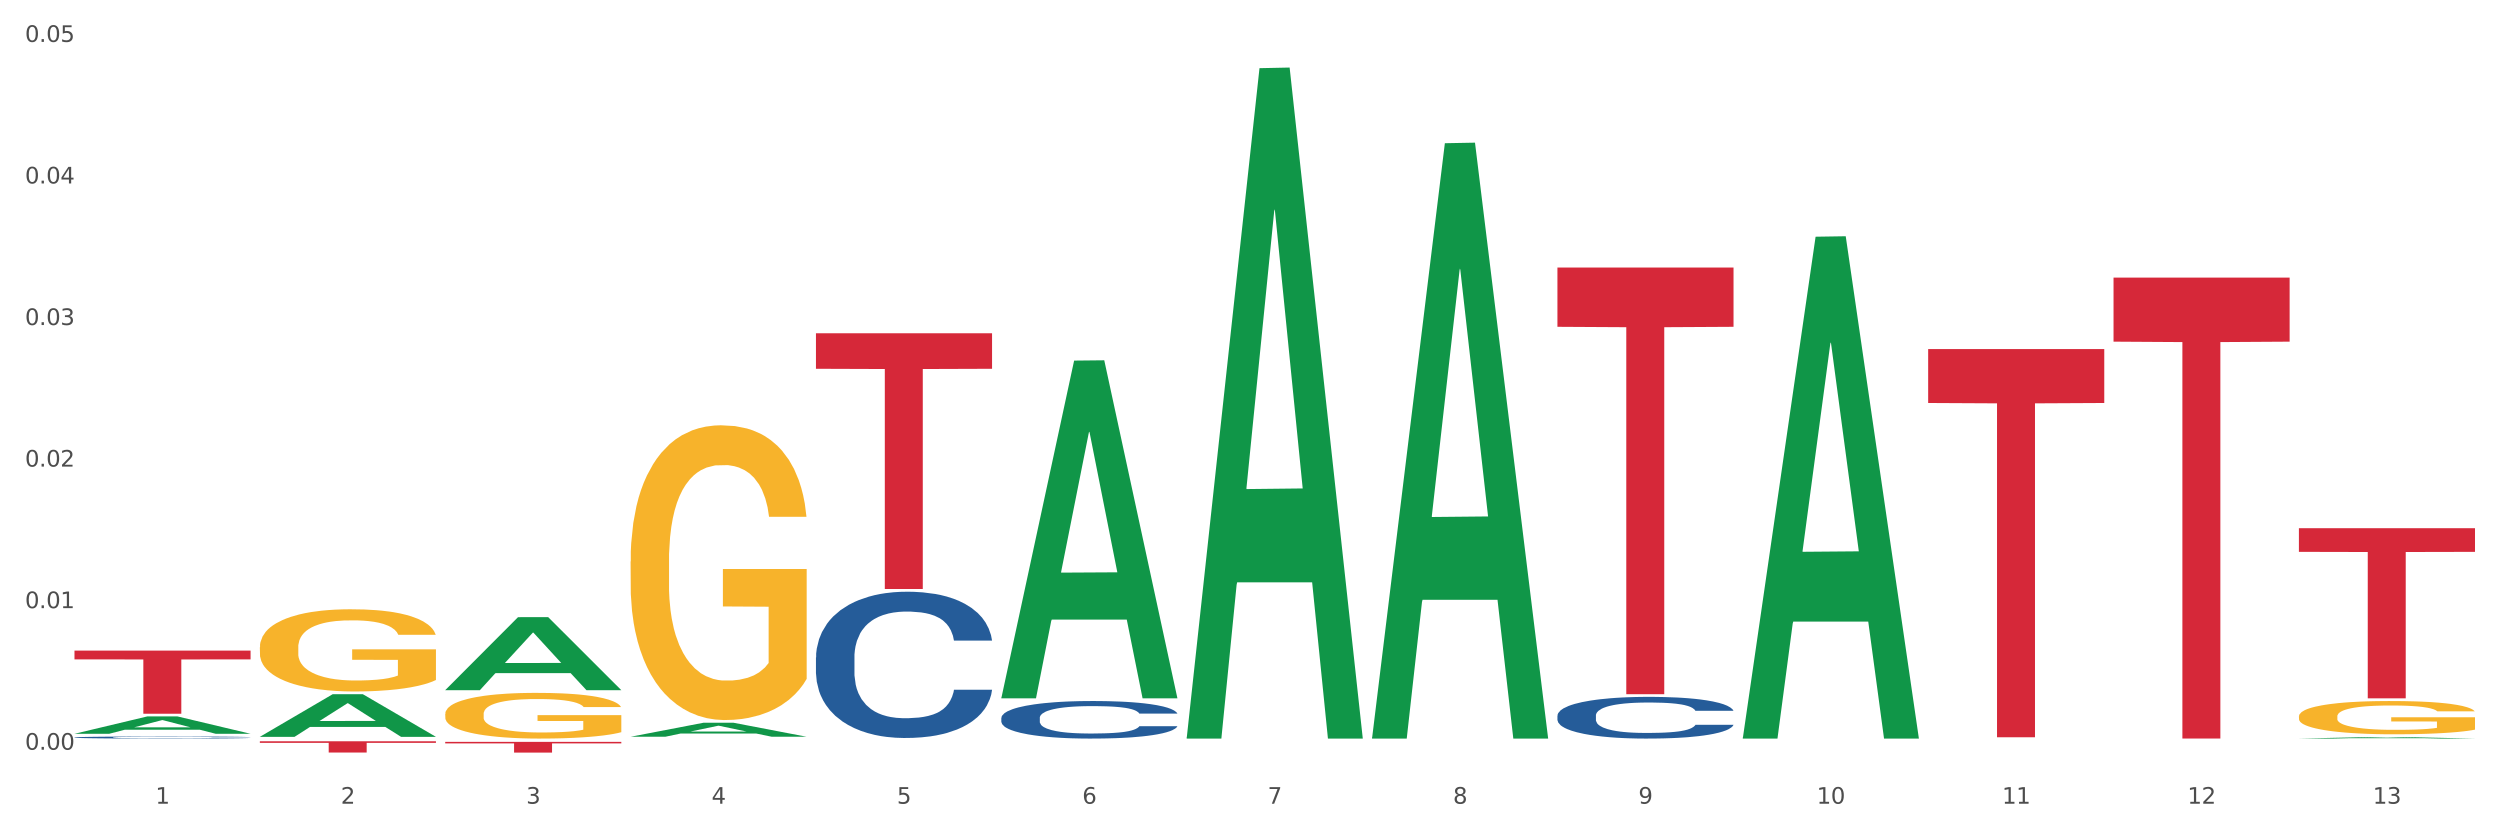
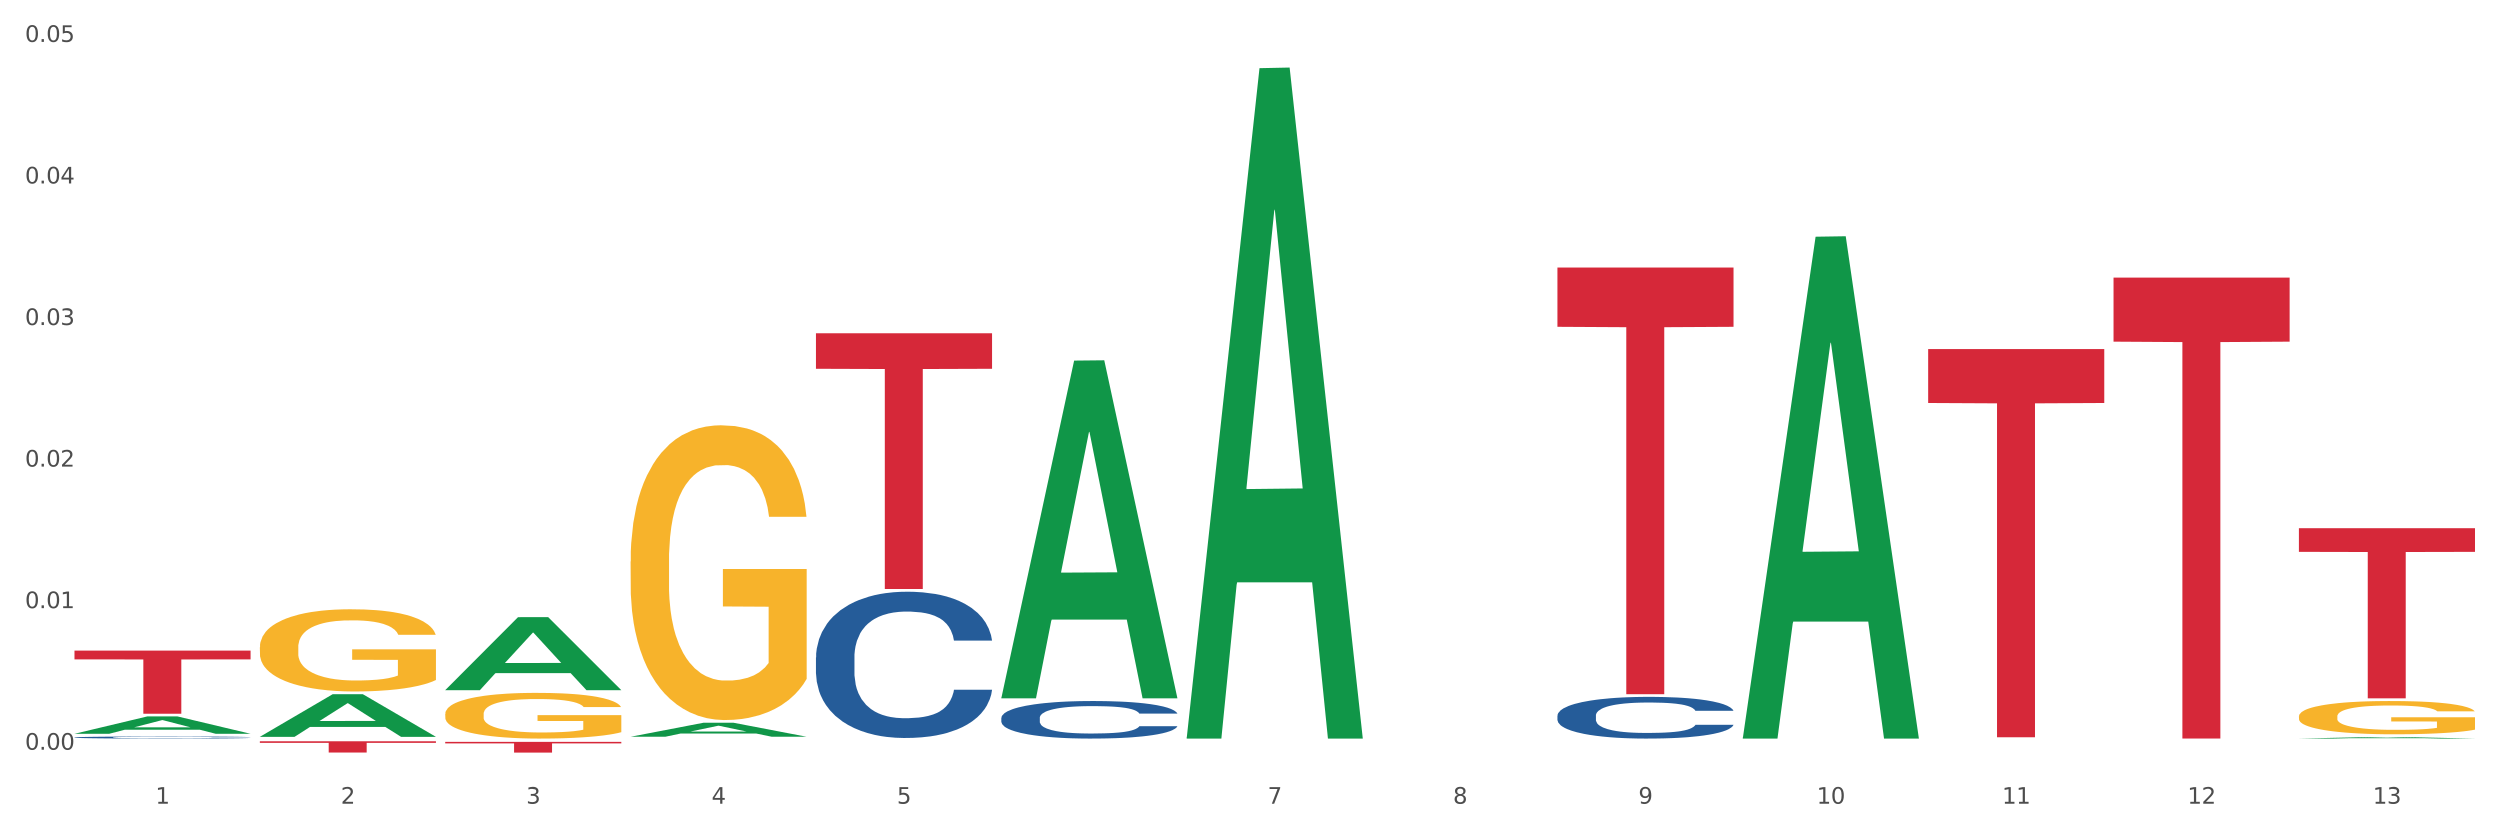
<svg xmlns="http://www.w3.org/2000/svg" xmlns:xlink="http://www.w3.org/1999/xlink" width="1080pt" height="360pt" viewBox="0 0 1080 360" version="1.1">
  <rect x="0" y="0" width="1080" height="360" fill="#333333" stroke="none" />
  <defs>
    <style type="text/css">*{stroke-linejoin: round; stroke-linecap: butt}</style>
  </defs>
  <g id="figure_1">
    <g id="patch_1">
      <path d="M 0 360  L 1080 360  L 1080 0  L 0 0  z " style="fill: #ffffff; stroke: #ffffff; stroke-linejoin: miter" />
    </g>
    <g id="axes_1">
      <g id="matplotlib.axis_1">
        <g id="xtick_1">
          <g id="text_1">
            <g style="fill: #4d4d4d" transform="translate(67.159 347.204) scale(0.096 -0.096)">
              <defs>
                <path id="DejaVuSans-31" d="M 794 531  L 1825 531  L 1825 4091  L 703 3866  L 703 4441  L 1819 4666  L 2450 4666  L 2450 531  L 3481 531  L 3481 0  L 794 0  L 794 531  z " transform="scale(0.016)" />
              </defs>
              <use xlink:href="#DejaVuSans-31" />
            </g>
          </g>
        </g>
        <g id="xtick_2">
          <g id="text_2">
            <g style="fill: #4d4d4d" transform="translate(147.238 347.204) scale(0.096 -0.096)">
              <defs>
                <path id="DejaVuSans-32" d="M 1228 531  L 3431 531  L 3431 0  L 469 0  L 469 531  Q 828 903 1448 1529  Q 2069 2156 2228 2338  Q 2531 2678 2651 2914  Q 2772 3150 2772 3378  Q 2772 3750 2511 3984  Q 2250 4219 1831 4219  Q 1534 4219 1204 4116  Q 875 4013 500 3803  L 500 4441  Q 881 4594 1212 4672  Q 1544 4750 1819 4750  Q 2544 4750 2975 4387  Q 3406 4025 3406 3419  Q 3406 3131 3298 2873  Q 3191 2616 2906 2266  Q 2828 2175 2409 1742  Q 1991 1309 1228 531  z " transform="scale(0.016)" />
              </defs>
              <use xlink:href="#DejaVuSans-32" />
            </g>
          </g>
        </g>
        <g id="xtick_3">
          <g id="text_3">
            <g style="fill: #4d4d4d" transform="translate(227.317 347.204) scale(0.096 -0.096)">
              <defs>
-                 <path id="DejaVuSans-33" d="M 2597 2516  Q 3050 2419 3304 2112  Q 3559 1806 3559 1356  Q 3559 666 3084 287  Q 2609 -91 1734 -91  Q 1441 -91 1130 -33  Q 819 25 488 141  L 488 750  Q 750 597 1062 519  Q 1375 441 1716 441  Q 2309 441 2620 675  Q 2931 909 2931 1356  Q 2931 1769 2642 2001  Q 2353 2234 1838 2234  L 1294 2234  L 1294 2753  L 1863 2753  Q 2328 2753 2575 2939  Q 2822 3125 2822 3475  Q 2822 3834 2567 4026  Q 2313 4219 1838 4219  Q 1578 4219 1281 4162  Q 984 4106 628 3988  L 628 4550  Q 988 4650 1302 4700  Q 1616 4750 1894 4750  Q 2613 4750 3031 4423  Q 3450 4097 3450 3541  Q 3450 3153 3228 2886  Q 3006 2619 2597 2516  z " transform="scale(0.016)" />
+                 <path id="DejaVuSans-33" d="M 2597 2516  Q 3050 2419 3304 2112  Q 3559 1806 3559 1356  Q 3559 666 3084 287  Q 2609 -91 1734 -91  Q 1441 -91 1130 -33  Q 819 25 488 141  L 488 750  Q 750 597 1062 519  Q 1375 441 1716 441  Q 2309 441 2620 675  Q 2931 909 2931 1356  Q 2931 1769 2642 2001  Q 2353 2234 1838 2234  L 1294 2234  L 1294 2753  L 1863 2753  Q 2328 2753 2575 2939  Q 2822 3125 2822 3475  Q 2822 3834 2567 4026  Q 1578 4219 1281 4162  Q 984 4106 628 3988  L 628 4550  Q 988 4650 1302 4700  Q 1616 4750 1894 4750  Q 2613 4750 3031 4423  Q 3450 4097 3450 3541  Q 3450 3153 3228 2886  Q 3006 2619 2597 2516  z " transform="scale(0.016)" />
              </defs>
              <use xlink:href="#DejaVuSans-33" />
            </g>
          </g>
        </g>
        <g id="xtick_4">
          <g id="text_4">
            <g style="fill: #4d4d4d" transform="translate(307.396 347.204) scale(0.096 -0.096)">
              <defs>
                <path id="DejaVuSans-34" d="M 2419 4116  L 825 1625  L 2419 1625  L 2419 4116  z M 2253 4666  L 3047 4666  L 3047 1625  L 3713 1625  L 3713 1100  L 3047 1100  L 3047 0  L 2419 0  L 2419 1100  L 313 1100  L 313 1709  L 2253 4666  z " transform="scale(0.016)" />
              </defs>
              <use xlink:href="#DejaVuSans-34" />
            </g>
          </g>
        </g>
        <g id="xtick_5">
          <g id="text_5">
            <g style="fill: #4d4d4d" transform="translate(387.475 347.204) scale(0.096 -0.096)">
              <defs>
                <path id="DejaVuSans-35" d="M 691 4666  L 3169 4666  L 3169 4134  L 1269 4134  L 1269 2991  Q 1406 3038 1543 3061  Q 1681 3084 1819 3084  Q 2600 3084 3056 2656  Q 3513 2228 3513 1497  Q 3513 744 3044 326  Q 2575 -91 1722 -91  Q 1428 -91 1123 -41  Q 819 9 494 109  L 494 744  Q 775 591 1075 516  Q 1375 441 1709 441  Q 2250 441 2565 725  Q 2881 1009 2881 1497  Q 2881 1984 2565 2268  Q 2250 2553 1709 2553  Q 1456 2553 1204 2497  Q 953 2441 691 2322  L 691 4666  z " transform="scale(0.016)" />
              </defs>
              <use xlink:href="#DejaVuSans-35" />
            </g>
          </g>
        </g>
        <g id="xtick_6">
          <g id="text_6">
            <g style="fill: #4d4d4d" transform="translate(467.554 347.204) scale(0.096 -0.096)">
              <defs>
-                 <path id="DejaVuSans-36" d="M 2113 2584  Q 1688 2584 1439 2293  Q 1191 2003 1191 1497  Q 1191 994 1439 701  Q 1688 409 2113 409  Q 2538 409 2786 701  Q 3034 994 3034 1497  Q 3034 2003 2786 2293  Q 2538 2584 2113 2584  z M 3366 4563  L 3366 3988  Q 3128 4100 2886 4159  Q 2644 4219 2406 4219  Q 1781 4219 1451 3797  Q 1122 3375 1075 2522  Q 1259 2794 1537 2939  Q 1816 3084 2150 3084  Q 2853 3084 3261 2657  Q 3669 2231 3669 1497  Q 3669 778 3244 343  Q 2819 -91 2113 -91  Q 1303 -91 875 529  Q 447 1150 447 2328  Q 447 3434 972 4092  Q 1497 4750 2381 4750  Q 2619 4750 2861 4703  Q 3103 4656 3366 4563  z " transform="scale(0.016)" />
-               </defs>
+                 </defs>
              <use xlink:href="#DejaVuSans-36" />
            </g>
          </g>
        </g>
        <g id="xtick_7">
          <g id="text_7">
            <g style="fill: #4d4d4d" transform="translate(547.634 347.204) scale(0.096 -0.096)">
              <defs>
                <path id="DejaVuSans-37" d="M 525 4666  L 3525 4666  L 3525 4397  L 1831 0  L 1172 0  L 2766 4134  L 525 4134  L 525 4666  z " transform="scale(0.016)" />
              </defs>
              <use xlink:href="#DejaVuSans-37" />
            </g>
          </g>
        </g>
        <g id="xtick_8">
          <g id="text_8">
            <g style="fill: #4d4d4d" transform="translate(627.713 347.204) scale(0.096 -0.096)">
              <defs>
                <path id="DejaVuSans-38" d="M 2034 2216  Q 1584 2216 1326 1975  Q 1069 1734 1069 1313  Q 1069 891 1326 650  Q 1584 409 2034 409  Q 2484 409 2743 651  Q 3003 894 3003 1313  Q 3003 1734 2745 1975  Q 2488 2216 2034 2216  z M 1403 2484  Q 997 2584 770 2862  Q 544 3141 544 3541  Q 544 4100 942 4425  Q 1341 4750 2034 4750  Q 2731 4750 3128 4425  Q 3525 4100 3525 3541  Q 3525 3141 3298 2862  Q 3072 2584 2669 2484  Q 3125 2378 3379 2068  Q 3634 1759 3634 1313  Q 3634 634 3220 271  Q 2806 -91 2034 -91  Q 1263 -91 848 271  Q 434 634 434 1313  Q 434 1759 690 2068  Q 947 2378 1403 2484  z M 1172 3481  Q 1172 3119 1398 2916  Q 1625 2713 2034 2713  Q 2441 2713 2670 2916  Q 2900 3119 2900 3481  Q 2900 3844 2670 4047  Q 2441 4250 2034 4250  Q 1625 4250 1398 4047  Q 1172 3844 1172 3481  z " transform="scale(0.016)" />
              </defs>
              <use xlink:href="#DejaVuSans-38" />
            </g>
          </g>
        </g>
        <g id="xtick_9">
          <g id="text_9">
            <g style="fill: #4d4d4d" transform="translate(707.792 347.204) scale(0.096 -0.096)">
              <defs>
                <path id="DejaVuSans-39" d="M 703 97  L 703 672  Q 941 559 1184 500  Q 1428 441 1663 441  Q 2288 441 2617 861  Q 2947 1281 2994 2138  Q 2813 1869 2534 1725  Q 2256 1581 1919 1581  Q 1219 1581 811 2004  Q 403 2428 403 3163  Q 403 3881 828 4315  Q 1253 4750 1959 4750  Q 2769 4750 3195 4129  Q 3622 3509 3622 2328  Q 3622 1225 3098 567  Q 2575 -91 1691 -91  Q 1453 -91 1209 -44  Q 966 3 703 97  z M 1959 2075  Q 2384 2075 2632 2365  Q 2881 2656 2881 3163  Q 2881 3666 2632 3958  Q 2384 4250 1959 4250  Q 1534 4250 1286 3958  Q 1038 3666 1038 3163  Q 1038 2656 1286 2365  Q 1534 2075 1959 2075  z " transform="scale(0.016)" />
              </defs>
              <use xlink:href="#DejaVuSans-39" />
            </g>
          </g>
        </g>
        <g id="xtick_10">
          <g id="text_10">
            <g style="fill: #4d4d4d" transform="translate(784.817 347.204) scale(0.096 -0.096)">
              <defs>
                <path id="DejaVuSans-30" d="M 2034 4250  Q 1547 4250 1301 3770  Q 1056 3291 1056 2328  Q 1056 1369 1301 889  Q 1547 409 2034 409  Q 2525 409 2770 889  Q 3016 1369 3016 2328  Q 3016 3291 2770 3770  Q 2525 4250 2034 4250  z M 2034 4750  Q 2819 4750 3233 4129  Q 3647 3509 3647 2328  Q 3647 1150 3233 529  Q 2819 -91 2034 -91  Q 1250 -91 836 529  Q 422 1150 422 2328  Q 422 3509 836 4129  Q 1250 4750 2034 4750  z " transform="scale(0.016)" />
              </defs>
              <use xlink:href="#DejaVuSans-31" />
              <use xlink:href="#DejaVuSans-30" transform="translate(63.623 0)" />
            </g>
          </g>
        </g>
        <g id="xtick_11">
          <g id="text_11">
            <g style="fill: #4d4d4d" transform="translate(864.896 347.204) scale(0.096 -0.096)">
              <use xlink:href="#DejaVuSans-31" />
              <use xlink:href="#DejaVuSans-31" transform="translate(63.623 0)" />
            </g>
          </g>
        </g>
        <g id="xtick_12">
          <g id="text_12">
            <g style="fill: #4d4d4d" transform="translate(944.975 347.204) scale(0.096 -0.096)">
              <use xlink:href="#DejaVuSans-31" />
              <use xlink:href="#DejaVuSans-32" transform="translate(63.623 0)" />
            </g>
          </g>
        </g>
        <g id="xtick_13">
          <g id="text_13">
            <g style="fill: #4d4d4d" transform="translate(1025.054 347.204) scale(0.096 -0.096)">
              <use xlink:href="#DejaVuSans-31" />
              <use xlink:href="#DejaVuSans-33" transform="translate(63.623 0)" />
            </g>
          </g>
        </g>
        <g id="xtick_14" />
        <g id="xtick_15" />
        <g id="xtick_16" />
        <g id="xtick_17" />
        <g id="xtick_18" />
        <g id="xtick_19" />
        <g id="xtick_20" />
        <g id="xtick_21" />
        <g id="xtick_22" />
        <g id="xtick_23" />
        <g id="xtick_24" />
        <g id="xtick_25" />
      </g>
      <g id="matplotlib.axis_2">
        <g id="ytick_1">
          <g id="text_14">
            <g style="fill: #4d4d4d" transform="translate(10.8 323.877) scale(0.096 -0.096)">
              <defs>
                <path id="DejaVuSans-2e" d="M 684 794  L 1344 794  L 1344 0  L 684 0  L 684 794  z " transform="scale(0.016)" />
              </defs>
              <use xlink:href="#DejaVuSans-30" />
              <use xlink:href="#DejaVuSans-2e" transform="translate(63.623 0)" />
              <use xlink:href="#DejaVuSans-30" transform="translate(95.41 0)" />
              <use xlink:href="#DejaVuSans-30" transform="translate(159.033 0)" />
            </g>
          </g>
        </g>
        <g id="ytick_2">
          <g id="text_15">
            <g style="fill: #4d4d4d" transform="translate(10.8 262.723) scale(0.096 -0.096)">
              <use xlink:href="#DejaVuSans-30" />
              <use xlink:href="#DejaVuSans-2e" transform="translate(63.623 0)" />
              <use xlink:href="#DejaVuSans-30" transform="translate(95.41 0)" />
              <use xlink:href="#DejaVuSans-31" transform="translate(159.033 0)" />
            </g>
          </g>
        </g>
        <g id="ytick_3">
          <g id="text_16">
            <g style="fill: #4d4d4d" transform="translate(10.8 201.569) scale(0.096 -0.096)">
              <use xlink:href="#DejaVuSans-30" />
              <use xlink:href="#DejaVuSans-2e" transform="translate(63.623 0)" />
              <use xlink:href="#DejaVuSans-30" transform="translate(95.41 0)" />
              <use xlink:href="#DejaVuSans-32" transform="translate(159.033 0)" />
            </g>
          </g>
        </g>
        <g id="ytick_4">
          <g id="text_17">
            <g style="fill: #4d4d4d" transform="translate(10.8 140.414) scale(0.096 -0.096)">
              <use xlink:href="#DejaVuSans-30" />
              <use xlink:href="#DejaVuSans-2e" transform="translate(63.623 0)" />
              <use xlink:href="#DejaVuSans-30" transform="translate(95.41 0)" />
              <use xlink:href="#DejaVuSans-33" transform="translate(159.033 0)" />
            </g>
          </g>
        </g>
        <g id="ytick_5">
          <g id="text_18">
            <g style="fill: #4d4d4d" transform="translate(10.8 79.26) scale(0.096 -0.096)">
              <use xlink:href="#DejaVuSans-30" />
              <use xlink:href="#DejaVuSans-2e" transform="translate(63.623 0)" />
              <use xlink:href="#DejaVuSans-30" transform="translate(95.41 0)" />
              <use xlink:href="#DejaVuSans-34" transform="translate(159.033 0)" />
            </g>
          </g>
        </g>
        <g id="ytick_6">
          <g id="text_19">
            <g style="fill: #4d4d4d" transform="translate(10.8 18.106) scale(0.096 -0.096)">
              <use xlink:href="#DejaVuSans-30" />
              <use xlink:href="#DejaVuSans-2e" transform="translate(63.623 0)" />
              <use xlink:href="#DejaVuSans-30" transform="translate(95.41 0)" />
              <use xlink:href="#DejaVuSans-35" transform="translate(159.033 0)" />
            </g>
          </g>
        </g>
        <g id="ytick_7" />
        <g id="ytick_8" />
        <g id="ytick_9" />
        <g id="ytick_10" />
        <g id="ytick_11" />
      </g>
      <g id="PolyCollection_1">
        <path d="M 32.175 316.987  L 32.253 316.98  L 63.625 309.496  L 76.644 309.489  L 108.25 317.001  L 93.192 317.001  L 86.369 315.252  L 53.978 315.252  L 53.743 315.28  L 47.155 317.001  L 32.175 317.001  L 32.175 316.987  L 58.056 314.208  L 82.291 314.201  L 70.291 311.09  L 70.134 311.076  L 69.977 311.097  L 57.978 314.201  L 58.056 314.208  L 32.175 316.987  z " clip-path="url(#p8c2a881c36)" style="fill: #109648" />
        <path d="M 192.333 308.446  L 192.423 308.428  L 192.423 307.779  L 192.603 307.22  L 193.501 305.867  L 194.848 304.749  L 195.836 304.154  L 196.824 303.667  L 197.992 303.181  L 199.429 302.676  L 202.034 301.937  L 203.65 301.558  L 205.626 301.161  L 209.219 300.584  L 211.824 300.26  L 214.518 299.989  L 218.919 299.665  L 221.793 299.52  L 224.847 299.412  L 228.53 299.34  L 231.314 299.322  L 237.422 299.376  L 242.631 299.538  L 245.146 299.665  L 248.379 299.881  L 250.086 300.025  L 252.87 300.314  L 255.744 300.692  L 257.72 301.017  L 260.684 301.63  L 262.93 302.243  L 264.995 303  L 266.073 303.523  L 266.882 304.01  L 267.6 304.569  L 268.319 305.453  L 252.152 305.453  L 251.523 304.821  L 250.535 304.226  L 249.098 303.649  L 247.84 303.289  L 245.685 302.838  L 243.709 302.55  L 241.643 302.333  L 239.128 302.153  L 237.152 302.063  L 234.368 301.991  L 228.889 302.009  L 225.206 302.153  L 222.692 302.333  L 221.075 302.495  L 219.638 302.676  L 218.021 302.928  L 216.135 303.307  L 214.788 303.649  L 213.44 304.082  L 212.363 304.515  L 211.375 305.02  L 210.566 305.561  L 209.937 306.12  L 209.399 306.805  L 208.949 307.941  L 208.949 310.411  L 209.129 310.97  L 209.578 311.709  L 210.117 312.268  L 211.015 312.935  L 211.824 313.386  L 213.351 314.035  L 215.057 314.576  L 216.404 314.919  L 217.752 315.207  L 220.087 315.604  L 222.692 315.928  L 224.937 316.127  L 227.991 316.307  L 230.057 316.379  L 231.853 316.415  L 236.254 316.415  L 239.398 316.361  L 242.9 316.235  L 245.595 316.073  L 247.84 315.874  L 250.355 315.55  L 251.972 315.243  L 251.972 311.475  L 232.212 311.457  L 232.212 308.951  L 268.408 308.951  L 268.408 316.307  L 266.882 316.686  L 265.175 317.028  L 263.379 317.335  L 260.684 317.714  L 257.451 318.074  L 254.577 318.327  L 251.523 318.543  L 247.93 318.741  L 243.26 318.922  L 240.386 318.994  L 236.793 319.048  L 232.571 319.066  L 228.889 319.03  L 225.296 318.94  L 221.524 318.777  L 217.841 318.543  L 215.057 318.309  L 212.273 318.02  L 209.309 317.641  L 206.974 317.281  L 205.177 316.956  L 203.201 316.542  L 201.046 316.001  L 199.429 315.514  L 197.992 315.009  L 196.465 314.36  L 195.387 313.801  L 194.309 313.098  L 193.681 312.575  L 192.962 311.763  L 192.423 310.627  L 192.333 308.446  z " clip-path="url(#p8c2a881c36)" style="fill: #f7b32b" />
        <path d="M 272.412 242.563  L 272.502 242.447  L 272.502 238.26  L 272.682 234.655  L 273.58 225.933  L 274.927 218.722  L 275.915 214.884  L 276.903 211.744  L 278.071 208.604  L 279.508 205.348  L 282.113 200.579  L 283.729 198.137  L 285.705 195.579  L 289.298 191.857  L 291.903 189.764  L 294.597 188.019  L 298.998 185.926  L 301.873 184.995  L 304.926 184.297  L 308.609 183.832  L 311.393 183.716  L 317.501 184.065  L 322.71 185.112  L 325.225 185.926  L 328.458 187.321  L 330.165 188.252  L 332.949 190.112  L 335.823 192.555  L 337.799 194.648  L 340.763 198.602  L 343.009 202.556  L 345.075 207.441  L 346.152 210.814  L 346.961 213.954  L 347.679 217.559  L 348.398 223.258  L 332.231 223.258  L 331.602 219.187  L 330.614 215.349  L 329.177 211.628  L 327.919 209.302  L 325.764 206.394  L 323.788 204.534  L 321.722 203.138  L 319.207 201.975  L 317.231 201.393  L 314.447 200.928  L 308.968 201.045  L 305.286 201.975  L 302.771 203.138  L 301.154 204.185  L 299.717 205.348  L 298.1 206.976  L 296.214 209.418  L 294.867 211.628  L 293.52 214.419  L 292.442 217.21  L 291.454 220.467  L 290.645 223.956  L 290.017 227.561  L 289.478 231.98  L 289.029 239.307  L 289.029 255.24  L 289.208 258.845  L 289.657 263.614  L 290.196 267.219  L 291.094 271.522  L 291.903 274.429  L 293.43 278.616  L 295.136 282.105  L 296.483 284.315  L 297.831 286.176  L 300.166 288.734  L 302.771 290.828  L 305.016 292.107  L 308.07 293.27  L 310.136 293.735  L 311.932 293.968  L 316.333 293.968  L 319.477 293.619  L 322.98 292.805  L 325.674 291.758  L 327.919 290.479  L 330.434 288.385  L 332.051 286.408  L 332.051 262.102  L 312.291 261.985  L 312.291 245.82  L 348.488 245.82  L 348.488 293.27  L 346.961 295.712  L 345.254 297.922  L 343.458 299.899  L 340.763 302.341  L 337.53 304.667  L 334.656 306.295  L 331.602 307.691  L 328.009 308.97  L 323.339 310.133  L 320.465 310.598  L 316.872 310.947  L 312.651 311.064  L 308.968 310.831  L 305.375 310.25  L 301.603 309.203  L 297.921 307.691  L 295.136 306.179  L 292.352 304.318  L 289.388 301.876  L 287.053 299.55  L 285.256 297.457  L 283.28 294.782  L 281.125 291.293  L 279.508 288.153  L 278.071 284.896  L 276.544 280.71  L 275.466 277.104  L 274.388 272.569  L 273.76 269.196  L 273.041 263.962  L 272.502 256.636  L 272.412 242.563  z " clip-path="url(#p8c2a881c36)" style="fill: #f7b32b" />
        <path d="M 993.125 309.485  L 993.215 309.472  L 993.215 309  L 993.394 308.593  L 994.292 307.608  L 995.64 306.795  L 996.628 306.362  L 997.616 306.007  L 998.783 305.653  L 1000.22 305.285  L 1002.825 304.747  L 1004.442 304.472  L 1006.418 304.183  L 1010.01 303.763  L 1012.615 303.527  L 1015.31 303.33  L 1019.711 303.093  L 1022.585 302.988  L 1025.639 302.91  L 1029.321 302.857  L 1032.105 302.844  L 1038.213 302.883  L 1043.422 303.002  L 1045.937 303.093  L 1049.171 303.251  L 1050.877 303.356  L 1053.662 303.566  L 1056.536 303.842  L 1058.512 304.078  L 1061.476 304.524  L 1063.721 304.97  L 1065.787 305.522  L 1066.865 305.902  L 1067.673 306.257  L 1068.392 306.663  L 1069.11 307.307  L 1052.943 307.307  L 1052.314 306.847  L 1051.326 306.414  L 1049.889 305.994  L 1048.632 305.732  L 1046.476 305.403  L 1044.5 305.193  L 1042.434 305.036  L 1039.92 304.905  L 1037.944 304.839  L 1035.159 304.787  L 1029.68 304.8  L 1025.998 304.905  L 1023.483 305.036  L 1021.866 305.154  L 1020.429 305.285  L 1018.813 305.469  L 1016.926 305.745  L 1015.579 305.994  L 1014.232 306.309  L 1013.154 306.624  L 1012.166 306.992  L 1011.358 307.385  L 1010.729 307.792  L 1010.19 308.291  L 1009.741 309.118  L 1009.741 310.916  L 1009.921 311.323  L 1010.37 311.861  L 1010.909 312.268  L 1011.807 312.753  L 1012.615 313.082  L 1014.142 313.554  L 1015.849 313.948  L 1017.196 314.197  L 1018.543 314.407  L 1020.878 314.696  L 1023.483 314.932  L 1025.728 315.077  L 1028.782 315.208  L 1030.848 315.26  L 1032.644 315.287  L 1037.045 315.287  L 1040.189 315.247  L 1043.692 315.155  L 1046.386 315.037  L 1048.632 314.893  L 1051.147 314.657  L 1052.763 314.433  L 1052.763 311.69  L 1033.004 311.677  L 1033.004 309.853  L 1069.2 309.853  L 1069.2 315.208  L 1067.673 315.483  L 1065.967 315.733  L 1064.17 315.956  L 1061.476 316.232  L 1058.242 316.494  L 1055.368 316.678  L 1052.314 316.835  L 1048.722 316.98  L 1044.051 317.111  L 1041.177 317.163  L 1037.584 317.203  L 1033.363 317.216  L 1029.68 317.19  L 1026.088 317.124  L 1022.315 317.006  L 1018.633 316.835  L 1015.849 316.665  L 1013.064 316.455  L 1010.1 316.179  L 1007.765 315.917  L 1005.969 315.68  L 1003.993 315.378  L 1001.837 314.985  L 1000.22 314.63  L 998.783 314.263  L 997.256 313.79  L 996.179 313.383  L 995.101 312.872  L 994.472 312.491  L 993.754 311.9  L 993.215 311.073  L 993.125 309.485  z " clip-path="url(#p8c2a881c36)" style="fill: #f7b32b" />
        <path d="M 112.254 279.617  L 112.344 279.585  L 112.344 278.417  L 112.524 277.412  L 113.422 274.979  L 114.769 272.968  L 115.757 271.898  L 116.745 271.022  L 117.913 270.147  L 119.35 269.239  L 121.954 267.909  L 123.571 267.228  L 125.547 266.514  L 129.14 265.476  L 131.744 264.893  L 134.439 264.406  L 138.84 263.822  L 141.714 263.563  L 144.768 263.368  L 148.45 263.239  L 151.235 263.206  L 157.342 263.303  L 162.552 263.595  L 165.067 263.822  L 168.3 264.211  L 170.007 264.471  L 172.791 264.99  L 175.665 265.671  L 177.641 266.255  L 180.605 267.357  L 182.85 268.46  L 184.916 269.822  L 185.994 270.763  L 186.802 271.639  L 187.521 272.644  L 188.24 274.233  L 172.072 274.233  L 171.444 273.098  L 170.456 272.028  L 169.019 270.99  L 167.761 270.341  L 165.606 269.53  L 163.63 269.012  L 161.564 268.622  L 159.049 268.298  L 157.073 268.136  L 154.289 268.006  L 148.81 268.039  L 145.127 268.298  L 142.612 268.622  L 140.996 268.914  L 139.559 269.239  L 137.942 269.693  L 136.056 270.374  L 134.708 270.99  L 133.361 271.768  L 132.283 272.547  L 131.295 273.455  L 130.487 274.428  L 129.858 275.433  L 129.319 276.666  L 128.87 278.709  L 128.87 283.152  L 129.05 284.158  L 129.499 285.487  L 130.038 286.493  L 130.936 287.693  L 131.744 288.504  L 133.271 289.671  L 134.978 290.644  L 136.325 291.26  L 137.672 291.779  L 140.008 292.493  L 142.612 293.077  L 144.858 293.433  L 147.912 293.758  L 149.977 293.887  L 151.774 293.952  L 156.175 293.952  L 159.318 293.855  L 162.821 293.628  L 165.516 293.336  L 167.761 292.979  L 170.276 292.395  L 171.893 291.844  L 171.893 285.066  L 152.133 285.033  L 152.133 280.525  L 188.329 280.525  L 188.329 293.758  L 186.802 294.439  L 185.096 295.055  L 183.3 295.606  L 180.605 296.287  L 177.372 296.936  L 174.497 297.39  L 171.444 297.779  L 167.851 298.136  L 163.181 298.46  L 160.306 298.59  L 156.714 298.687  L 152.492 298.72  L 148.81 298.655  L 145.217 298.493  L 141.445 298.201  L 137.762 297.779  L 134.978 297.358  L 132.194 296.839  L 129.23 296.158  L 126.894 295.509  L 125.098 294.925  L 123.122 294.179  L 120.966 293.206  L 119.35 292.331  L 117.913 291.423  L 116.386 290.255  L 115.308 289.25  L 114.23 287.985  L 113.601 287.044  L 112.883 285.585  L 112.344 283.541  L 112.254 279.617  z " clip-path="url(#p8c2a881c36)" style="fill: #f7b32b" />
        <path d="M 993.125 228.187  L 1069.2 228.187  L 1069.2 238.4  L 1039.275 238.469  L 1039.275 301.68  L 1022.87 301.68  L 1022.87 238.469  L 993.125 238.4  L 993.125 228.256  L 993.125 228.187  z " clip-path="url(#p8c2a881c36)" style="fill: #d62839" />
        <path d="M 913.046 119.924  L 989.121 119.924  L 989.121 147.596  L 959.196 147.783  L 959.196 319.048  L 942.791 319.048  L 942.791 147.783  L 913.046 147.596  L 913.046 120.111  L 913.046 119.924  z " clip-path="url(#p8c2a881c36)" style="fill: #d62839" />
        <path d="M 832.967 150.786  L 909.042 150.786  L 909.042 174.091  L 879.116 174.248  L 879.116 318.489  L 862.712 318.489  L 862.712 174.248  L 832.967 174.091  L 832.967 150.943  L 832.967 150.786  z " clip-path="url(#p8c2a881c36)" style="fill: #d62839" />
        <path d="M 352.492 143.958  L 428.567 143.958  L 428.567 159.314  L 398.641 159.418  L 398.641 254.456  L 382.237 254.456  L 382.237 159.418  L 352.492 159.314  L 352.492 144.062  L 352.492 143.958  z " clip-path="url(#p8c2a881c36)" style="fill: #d62839" />
        <path d="M 192.333 320.497  L 268.408 320.497  L 268.408 321.139  L 238.483 321.143  L 238.483 325.112  L 222.078 325.112  L 222.078 321.143  L 192.333 321.139  L 192.333 320.502  L 192.333 320.497  z " clip-path="url(#p8c2a881c36)" style="fill: #d62839" />
        <path d="M 112.254 320.23  L 188.329 320.23  L 188.329 320.908  L 158.404 320.912  L 158.404 325.107  L 141.999 325.107  L 141.999 320.912  L 112.254 320.908  L 112.254 320.235  L 112.254 320.23  z " clip-path="url(#p8c2a881c36)" style="fill: #d62839" />
        <path d="M 32.175 281.069  L 108.25 281.069  L 108.25 284.856  L 78.325 284.882  L 78.325 308.325  L 61.92 308.325  L 61.92 284.882  L 32.175 284.856  L 32.175 281.094  L 32.175 281.069  z " clip-path="url(#p8c2a881c36)" style="fill: #d62839" />
        <path d="M 32.175 318.57  L 32.265 318.569  L 32.265 318.546  L 32.535 318.515  L 33.524 318.457  L 34.783 318.414  L 36.941 318.363  L 38.11 318.341  L 39.639 318.317  L 42.786 318.279  L 46.383 318.246  L 48.901 318.228  L 50.789 318.216  L 55.016 318.196  L 57.443 318.187  L 59.961 318.179  L 62.119 318.174  L 65.716 318.169  L 68.594 318.166  L 71.921 318.165  L 74.709 318.166  L 78.396 318.169  L 83.791 318.179  L 85.859 318.185  L 88.647 318.195  L 91.524 318.208  L 93.862 318.221  L 96.56 318.24  L 99.348 318.265  L 102.045 318.296  L 103.934 318.325  L 105.463 318.355  L 106.811 318.392  L 107.801 318.433  L 108.25 318.466  L 91.794 318.466  L 91.345 318.436  L 90.445 318.403  L 89.546 318.381  L 88.557 318.363  L 87.028 318.342  L 85.679 318.329  L 83.431 318.313  L 81.363 318.303  L 79.655 318.298  L 77.586 318.293  L 73.18 318.288  L 70.033 318.288  L 68.054 318.289  L 65.627 318.294  L 63.558 318.299  L 61.13 318.309  L 59.242 318.32  L 57.354 318.334  L 56.274 318.344  L 54.656 318.362  L 53.577 318.377  L 52.138 318.402  L 51.329 318.42  L 49.89 318.467  L 49.26 318.502  L 48.991 318.526  L 48.811 318.552  L 48.811 318.68  L 49.35 318.738  L 49.8 318.762  L 50.519 318.79  L 51.868 318.827  L 53.847 318.862  L 55.915 318.887  L 57.623 318.903  L 59.242 318.915  L 60.861 318.924  L 62.839 318.932  L 64.457 318.937  L 66.885 318.942  L 69.763 318.944  L 72.011 318.944  L 76.597 318.94  L 78.665 318.936  L 80.644 318.93  L 82.802 318.921  L 84.51 318.911  L 85.5 318.904  L 87.118 318.888  L 88.377 318.872  L 89.456 318.853  L 90.176 318.836  L 90.985 318.812  L 91.614 318.784  L 91.794 318.769  L 108.25 318.769  L 107.89 318.799  L 107.261 318.827  L 106.002 318.866  L 105.013 318.888  L 103.484 318.915  L 101.866 318.938  L 99.618 318.964  L 97.549 318.983  L 95.391 318.999  L 93.053 319.014  L 88.827 319.035  L 87.298 319.04  L 84.061 319.05  L 81.543 319.056  L 77.856 319.062  L 74.079 319.065  L 70.123 319.066  L 66.616 319.064  L 62.749 319.059  L 60.321 319.054  L 57.623 319.047  L 54.476 319.035  L 51.509 319.021  L 48.721 319.005  L 46.113 318.986  L 43.685 318.965  L 40.538 318.929  L 38.2 318.895  L 36.491 318.863  L 35.322 318.836  L 34.153 318.801  L 33.524 318.777  L 32.535 318.72  L 32.175 318.666  L 32.175 318.57  z " clip-path="url(#p8c2a881c36)" style="fill: #255c99" />
        <path d="M 672.808 115.568  L 748.883 115.568  L 748.883 141.181  L 718.958 141.354  L 718.958 299.883  L 702.553 299.883  L 702.553 141.354  L 672.808 141.181  L 672.808 115.741  L 672.808 115.568  z " clip-path="url(#p8c2a881c36)" style="fill: #d62839" />
        <path d="M 432.571 310.13  L 432.661 310.116  L 432.661 309.701  L 432.93 309.138  L 433.92 308.1  L 435.179 307.315  L 437.337 306.396  L 438.506 306.011  L 440.034 305.581  L 443.182 304.885  L 446.779 304.292  L 449.297 303.966  L 451.185 303.758  L 455.411 303.388  L 457.839 303.225  L 460.357 303.092  L 462.515 303.003  L 466.112 302.899  L 468.99 302.855  L 472.317 302.84  L 475.105 302.855  L 478.791 302.914  L 484.187 303.092  L 486.255 303.195  L 489.043 303.373  L 491.92 303.61  L 494.258 303.847  L 496.956 304.188  L 499.744 304.633  L 502.441 305.196  L 504.33 305.714  L 505.858 306.263  L 507.207 306.93  L 508.196 307.656  L 508.646 308.263  L 492.19 308.263  L 491.74 307.715  L 490.841 307.122  L 489.942 306.722  L 488.953 306.396  L 487.424 306.026  L 486.075 305.789  L 483.827 305.507  L 481.759 305.329  L 480.05 305.225  L 477.982 305.137  L 473.576 305.048  L 470.429 305.048  L 468.45 305.077  L 466.022 305.151  L 463.954 305.255  L 461.526 305.433  L 459.638 305.626  L 457.749 305.877  L 456.67 306.055  L 455.052 306.381  L 453.973 306.648  L 452.534 307.107  L 451.724 307.433  L 450.286 308.278  L 449.656 308.9  L 449.386 309.33  L 449.207 309.804  L 449.207 312.116  L 449.746 313.153  L 450.196 313.598  L 450.915 314.102  L 452.264 314.754  L 454.242 315.391  L 456.311 315.85  L 458.019 316.132  L 459.638 316.339  L 461.256 316.502  L 463.235 316.65  L 464.853 316.739  L 467.281 316.828  L 470.159 316.873  L 472.407 316.873  L 476.993 316.799  L 479.061 316.725  L 481.039 316.621  L 483.198 316.458  L 484.906 316.28  L 485.895 316.147  L 487.514 315.865  L 488.773 315.569  L 489.852 315.228  L 490.571 314.932  L 491.381 314.487  L 492.01 313.983  L 492.19 313.716  L 508.646 313.716  L 508.286 314.25  L 507.657 314.769  L 506.398 315.465  L 505.409 315.865  L 503.88 316.354  L 502.261 316.769  L 500.013 317.228  L 497.945 317.569  L 495.787 317.866  L 493.449 318.132  L 489.222 318.503  L 487.694 318.606  L 484.457 318.784  L 481.939 318.888  L 478.252 318.992  L 474.475 319.051  L 470.518 319.066  L 467.011 319.036  L 463.145 318.947  L 460.717 318.858  L 458.019 318.725  L 454.872 318.518  L 451.904 318.266  L 449.117 317.969  L 446.509 317.628  L 444.081 317.243  L 440.934 316.606  L 438.596 315.984  L 436.887 315.406  L 435.718 314.917  L 434.549 314.294  L 433.92 313.865  L 432.93 312.827  L 432.571 311.864  L 432.571 310.13  z " clip-path="url(#p8c2a881c36)" style="fill: #255c99" />
        <path d="M 672.808 309.143  L 672.898 309.127  L 672.898 308.666  L 673.168 308.041  L 674.157 306.889  L 675.416 306.017  L 677.574 304.996  L 678.743 304.569  L 680.272 304.091  L 683.419 303.318  L 687.016 302.66  L 689.534 302.298  L 691.422 302.067  L 695.649 301.656  L 698.077 301.475  L 700.595 301.327  L 702.753 301.228  L 706.35 301.113  L 709.227 301.063  L 712.554 301.047  L 715.342 301.063  L 719.029 301.129  L 724.424 301.327  L 726.492 301.442  L 729.28 301.639  L 732.158 301.903  L 734.496 302.166  L 737.193 302.544  L 739.981 303.038  L 742.679 303.663  L 744.567 304.239  L 746.096 304.848  L 747.445 305.589  L 748.434 306.395  L 748.883 307.07  L 732.427 307.07  L 731.978 306.461  L 731.079 305.803  L 730.179 305.358  L 729.19 304.996  L 727.661 304.585  L 726.313 304.322  L 724.065 304.009  L 721.996 303.812  L 720.288 303.696  L 718.22 303.598  L 713.813 303.499  L 710.666 303.499  L 708.688 303.532  L 706.26 303.614  L 704.191 303.729  L 701.764 303.927  L 699.875 304.141  L 697.987 304.42  L 696.908 304.618  L 695.289 304.98  L 694.21 305.276  L 692.771 305.786  L 691.962 306.148  L 690.523 307.086  L 689.894 307.777  L 689.624 308.255  L 689.444 308.781  L 689.444 311.348  L 689.984 312.5  L 690.433 312.994  L 691.153 313.553  L 692.501 314.277  L 694.48 314.985  L 696.548 315.495  L 698.257 315.808  L 699.875 316.038  L 701.494 316.219  L 703.472 316.384  L 705.091 316.482  L 707.519 316.581  L 710.396 316.63  L 712.644 316.63  L 717.23 316.548  L 719.299 316.466  L 721.277 316.351  L 723.435 316.17  L 725.144 315.972  L 726.133 315.824  L 727.751 315.511  L 729.01 315.182  L 730.089 314.804  L 730.809 314.475  L 731.618 313.981  L 732.248 313.422  L 732.427 313.125  L 748.883 313.125  L 748.524 313.718  L 747.894 314.294  L 746.635 315.067  L 745.646 315.511  L 744.117 316.054  L 742.499 316.515  L 740.251 317.025  L 738.183 317.404  L 736.024 317.733  L 733.686 318.029  L 729.46 318.441  L 727.931 318.556  L 724.694 318.753  L 722.176 318.868  L 718.489 318.984  L 714.713 319.049  L 710.756 319.066  L 707.249 319.033  L 703.382 318.934  L 700.954 318.835  L 698.257 318.687  L 695.109 318.457  L 692.142 318.177  L 689.354 317.848  L 686.746 317.47  L 684.318 317.042  L 681.171 316.334  L 678.833 315.643  L 677.125 315.001  L 675.956 314.458  L 674.787 313.767  L 674.157 313.29  L 673.168 312.138  L 672.808 311.068  L 672.808 309.143  z " clip-path="url(#p8c2a881c36)" style="fill: #255c99" />
        <path d="M 993.125 319.065  L 993.203 319.064  L 1024.574 318.381  L 1037.594 318.38  L 1069.2 319.066  L 1054.142 319.066  L 1047.319 318.906  L 1014.928 318.906  L 1014.693 318.909  L 1008.105 319.066  L 993.125 319.066  L 993.125 319.065  L 1019.006 318.811  L 1043.24 318.81  L 1031.241 318.526  L 1031.084 318.525  L 1030.927 318.527  L 1018.928 318.81  L 1019.006 318.811  L 993.125 319.065  z " clip-path="url(#p8c2a881c36)" style="fill: #109648" />
        <path d="M 112.254 318.285  L 112.333 318.268  L 143.704 299.901  L 156.723 299.884  L 188.329 318.32  L 173.271 318.32  L 166.448 314.027  L 134.057 314.027  L 133.822 314.096  L 127.234 318.32  L 112.254 318.32  L 112.254 318.285  L 138.135 311.465  L 162.37 311.448  L 150.37 303.814  L 150.213 303.779  L 150.056 303.831  L 138.057 311.448  L 138.135 311.465  L 112.254 318.285  z " clip-path="url(#p8c2a881c36)" style="fill: #109648" />
        <path d="M 752.887 318.658  L 752.966 318.455  L 784.337 102.26  L 797.356 102.056  L 828.963 319.066  L 813.904 319.066  L 807.081 268.532  L 774.69 268.532  L 774.455 269.347  L 767.867 319.066  L 752.887 319.066  L 752.887 318.658  L 778.769 238.375  L 803.003 238.171  L 791.003 148.311  L 790.847 147.903  L 790.69 148.515  L 778.69 238.171  L 778.769 238.375  L 752.887 318.658  z " clip-path="url(#p8c2a881c36)" style="fill: #109648" />
-         <path d="M 592.729 318.582  L 592.807 318.341  L 624.179 61.87  L 637.198 61.628  L 668.804 319.066  L 653.746 319.066  L 646.923 259.118  L 614.532 259.118  L 614.297 260.085  L 607.709 319.066  L 592.729 319.066  L 592.729 318.582  L 618.61 223.343  L 642.845 223.101  L 630.845 116.5  L 630.688 116.017  L 630.531 116.742  L 618.532 223.101  L 618.61 223.343  L 592.729 318.582  z " clip-path="url(#p8c2a881c36)" style="fill: #109648" />
        <path d="M 512.65 318.521  L 512.728 318.249  L 544.1 29.451  L 557.119 29.179  L 588.725 319.066  L 573.667 319.066  L 566.844 251.562  L 534.453 251.562  L 534.218 252.65  L 527.63 319.066  L 512.65 319.066  L 512.65 318.521  L 538.531 211.277  L 562.765 211.005  L 550.766 90.967  L 550.609 90.422  L 550.452 91.239  L 538.453 211.005  L 538.531 211.277  L 512.65 318.521  z " clip-path="url(#p8c2a881c36)" style="fill: #109648" />
        <path d="M 192.333 298.099  L 192.412 298.069  L 223.783 266.619  L 236.802 266.589  L 268.408 298.158  L 253.35 298.158  L 246.527 290.807  L 214.136 290.807  L 213.901 290.925  L 207.313 298.158  L 192.333 298.158  L 192.333 298.099  L 218.215 286.42  L 242.449 286.39  L 230.449 273.318  L 230.292 273.259  L 230.136 273.348  L 218.136 286.39  L 218.215 286.42  L 192.333 298.099  z " clip-path="url(#p8c2a881c36)" style="fill: #109648" />
        <path d="M 272.412 318.27  L 272.491 318.264  L 303.862 312.233  L 316.881 312.228  L 348.488 318.281  L 333.429 318.281  L 326.606 316.872  L 294.215 316.872  L 293.98 316.894  L 287.392 318.281  L 272.412 318.281  L 272.412 318.27  L 298.294 316.03  L 322.528 316.025  L 310.528 313.518  L 310.372 313.507  L 310.215 313.524  L 298.215 316.025  L 298.294 316.03  L 272.412 318.27  z " clip-path="url(#p8c2a881c36)" style="fill: #109648" />
        <path d="M 432.571 301.401  L 432.649 301.264  L 464.02 155.778  L 477.039 155.641  L 508.646 301.676  L 493.588 301.676  L 486.765 267.669  L 454.374 267.669  L 454.138 268.218  L 447.551 301.676  L 432.571 301.676  L 432.571 301.401  L 458.452 247.375  L 482.686 247.238  L 470.687 186.768  L 470.53 186.493  L 470.373 186.905  L 458.374 247.238  L 458.452 247.375  L 432.571 301.401  z " clip-path="url(#p8c2a881c36)" style="fill: #109648" />
        <path d="M 352.492 284.013  L 352.582 283.955  L 352.582 282.34  L 352.851 280.147  L 353.84 276.107  L 355.099 273.048  L 357.258 269.471  L 358.427 267.97  L 359.955 266.297  L 363.103 263.584  L 366.699 261.276  L 369.217 260.006  L 371.106 259.198  L 375.332 257.756  L 377.76 257.121  L 380.278 256.601  L 382.436 256.255  L 386.033 255.851  L 388.911 255.678  L 392.238 255.62  L 395.025 255.678  L 398.712 255.909  L 404.108 256.601  L 406.176 257.005  L 408.963 257.698  L 411.841 258.621  L 414.179 259.545  L 416.877 260.872  L 419.664 262.603  L 422.362 264.796  L 424.25 266.816  L 425.779 268.951  L 427.128 271.548  L 428.117 274.376  L 428.567 276.742  L 412.111 276.742  L 411.661 274.607  L 410.762 272.298  L 409.863 270.74  L 408.874 269.471  L 407.345 268.028  L 405.996 267.104  L 403.748 266.008  L 401.68 265.315  L 399.971 264.912  L 397.903 264.565  L 393.497 264.219  L 390.349 264.219  L 388.371 264.334  L 385.943 264.623  L 383.875 265.027  L 381.447 265.719  L 379.559 266.47  L 377.67 267.451  L 376.591 268.143  L 374.972 269.413  L 373.893 270.452  L 372.455 272.241  L 371.645 273.51  L 370.207 276.8  L 369.577 279.223  L 369.307 280.897  L 369.127 282.744  L 369.127 291.746  L 369.667 295.786  L 370.117 297.517  L 370.836 299.479  L 372.185 302.018  L 374.163 304.5  L 376.231 306.289  L 377.94 307.385  L 379.559 308.193  L 381.177 308.828  L 383.155 309.405  L 384.774 309.751  L 387.202 310.097  L 390.08 310.271  L 392.328 310.271  L 396.914 309.982  L 398.982 309.694  L 400.96 309.29  L 403.118 308.655  L 404.827 307.962  L 405.816 307.443  L 407.435 306.346  L 408.694 305.192  L 409.773 303.865  L 410.492 302.711  L 411.302 300.98  L 411.931 299.017  L 412.111 297.979  L 428.567 297.979  L 428.207 300.056  L 427.578 302.076  L 426.319 304.788  L 425.33 306.346  L 423.801 308.251  L 422.182 309.867  L 419.934 311.656  L 417.866 312.983  L 415.708 314.137  L 413.37 315.176  L 409.143 316.619  L 407.615 317.023  L 404.377 317.715  L 401.86 318.119  L 398.173 318.523  L 394.396 318.754  L 390.439 318.812  L 386.932 318.696  L 383.066 318.35  L 380.638 318.004  L 377.94 317.484  L 374.793 316.676  L 371.825 315.695  L 369.038 314.541  L 366.43 313.214  L 364.002 311.713  L 360.854 309.232  L 358.516 306.808  L 356.808 304.557  L 355.639 302.653  L 354.47 300.229  L 353.84 298.556  L 352.851 294.516  L 352.492 290.765  L 352.492 284.013  z " clip-path="url(#p8c2a881c36)" style="fill: #255c99" />
      </g>
    </g>
  </g>
  <defs>
    <clipPath id="p8c2a881c36">
      <rect x="32.175" y="14.382" width="1037.025" height="325.527" />
    </clipPath>
  </defs>
</svg>